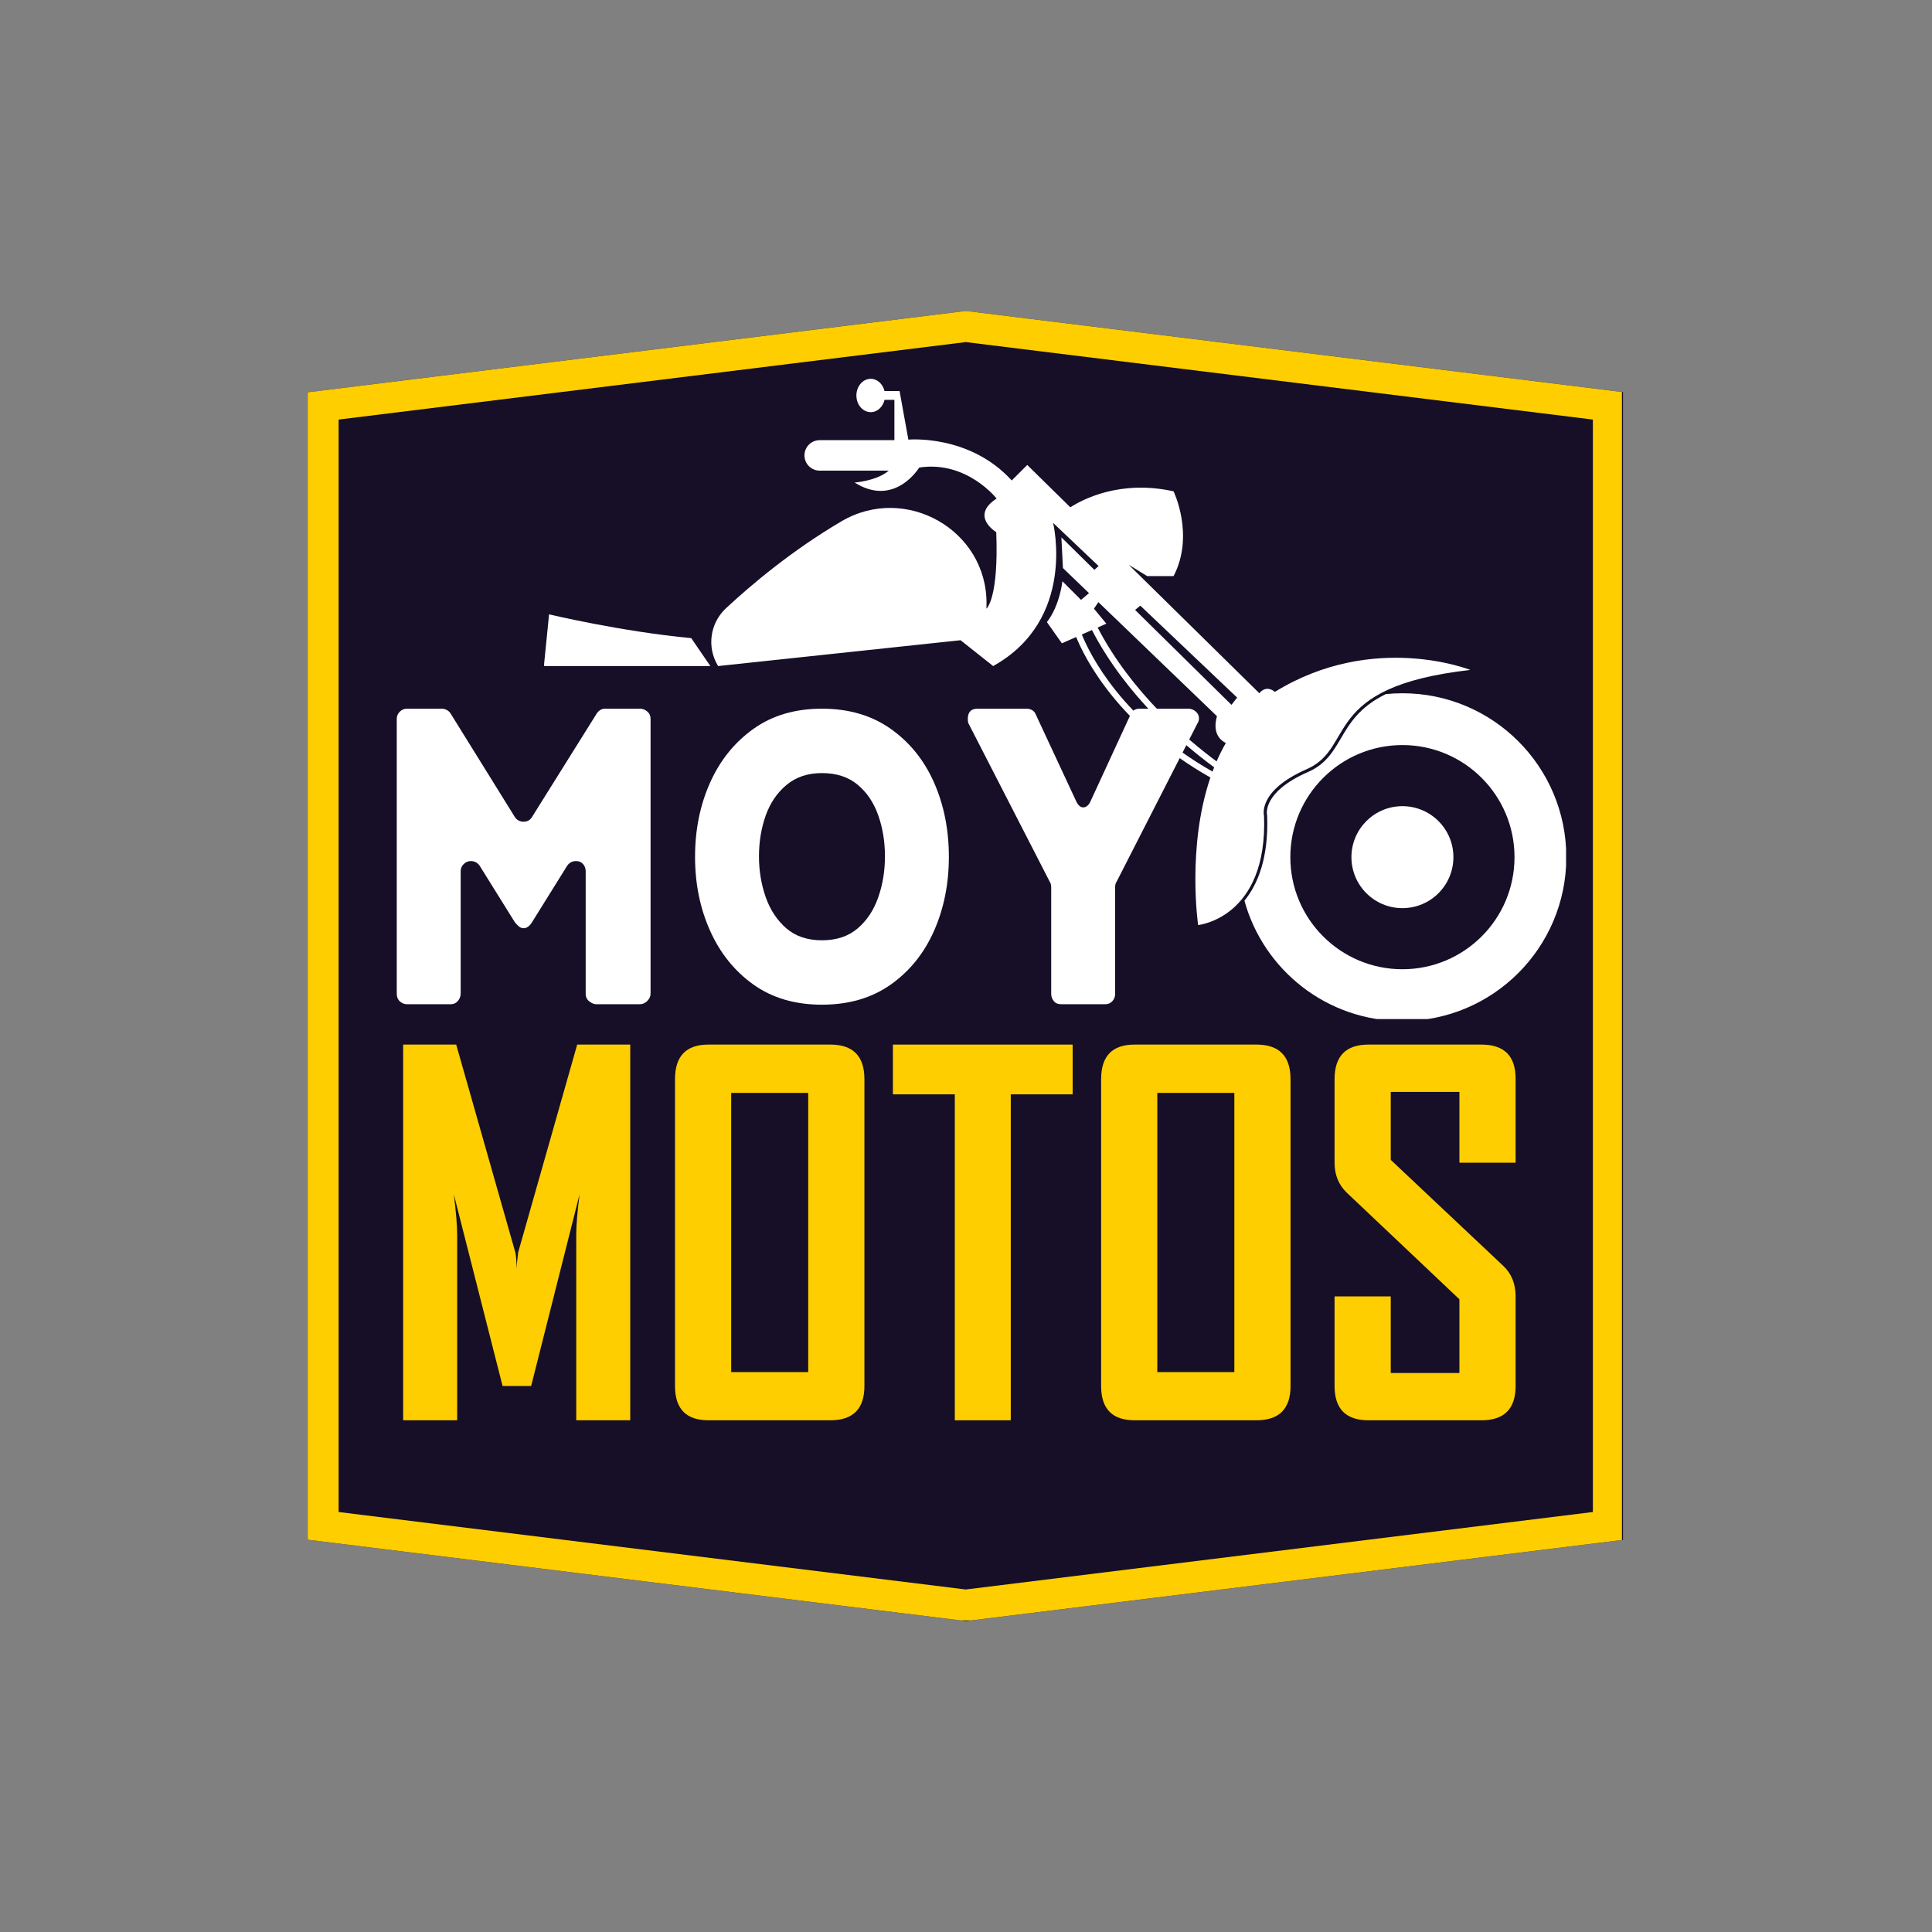
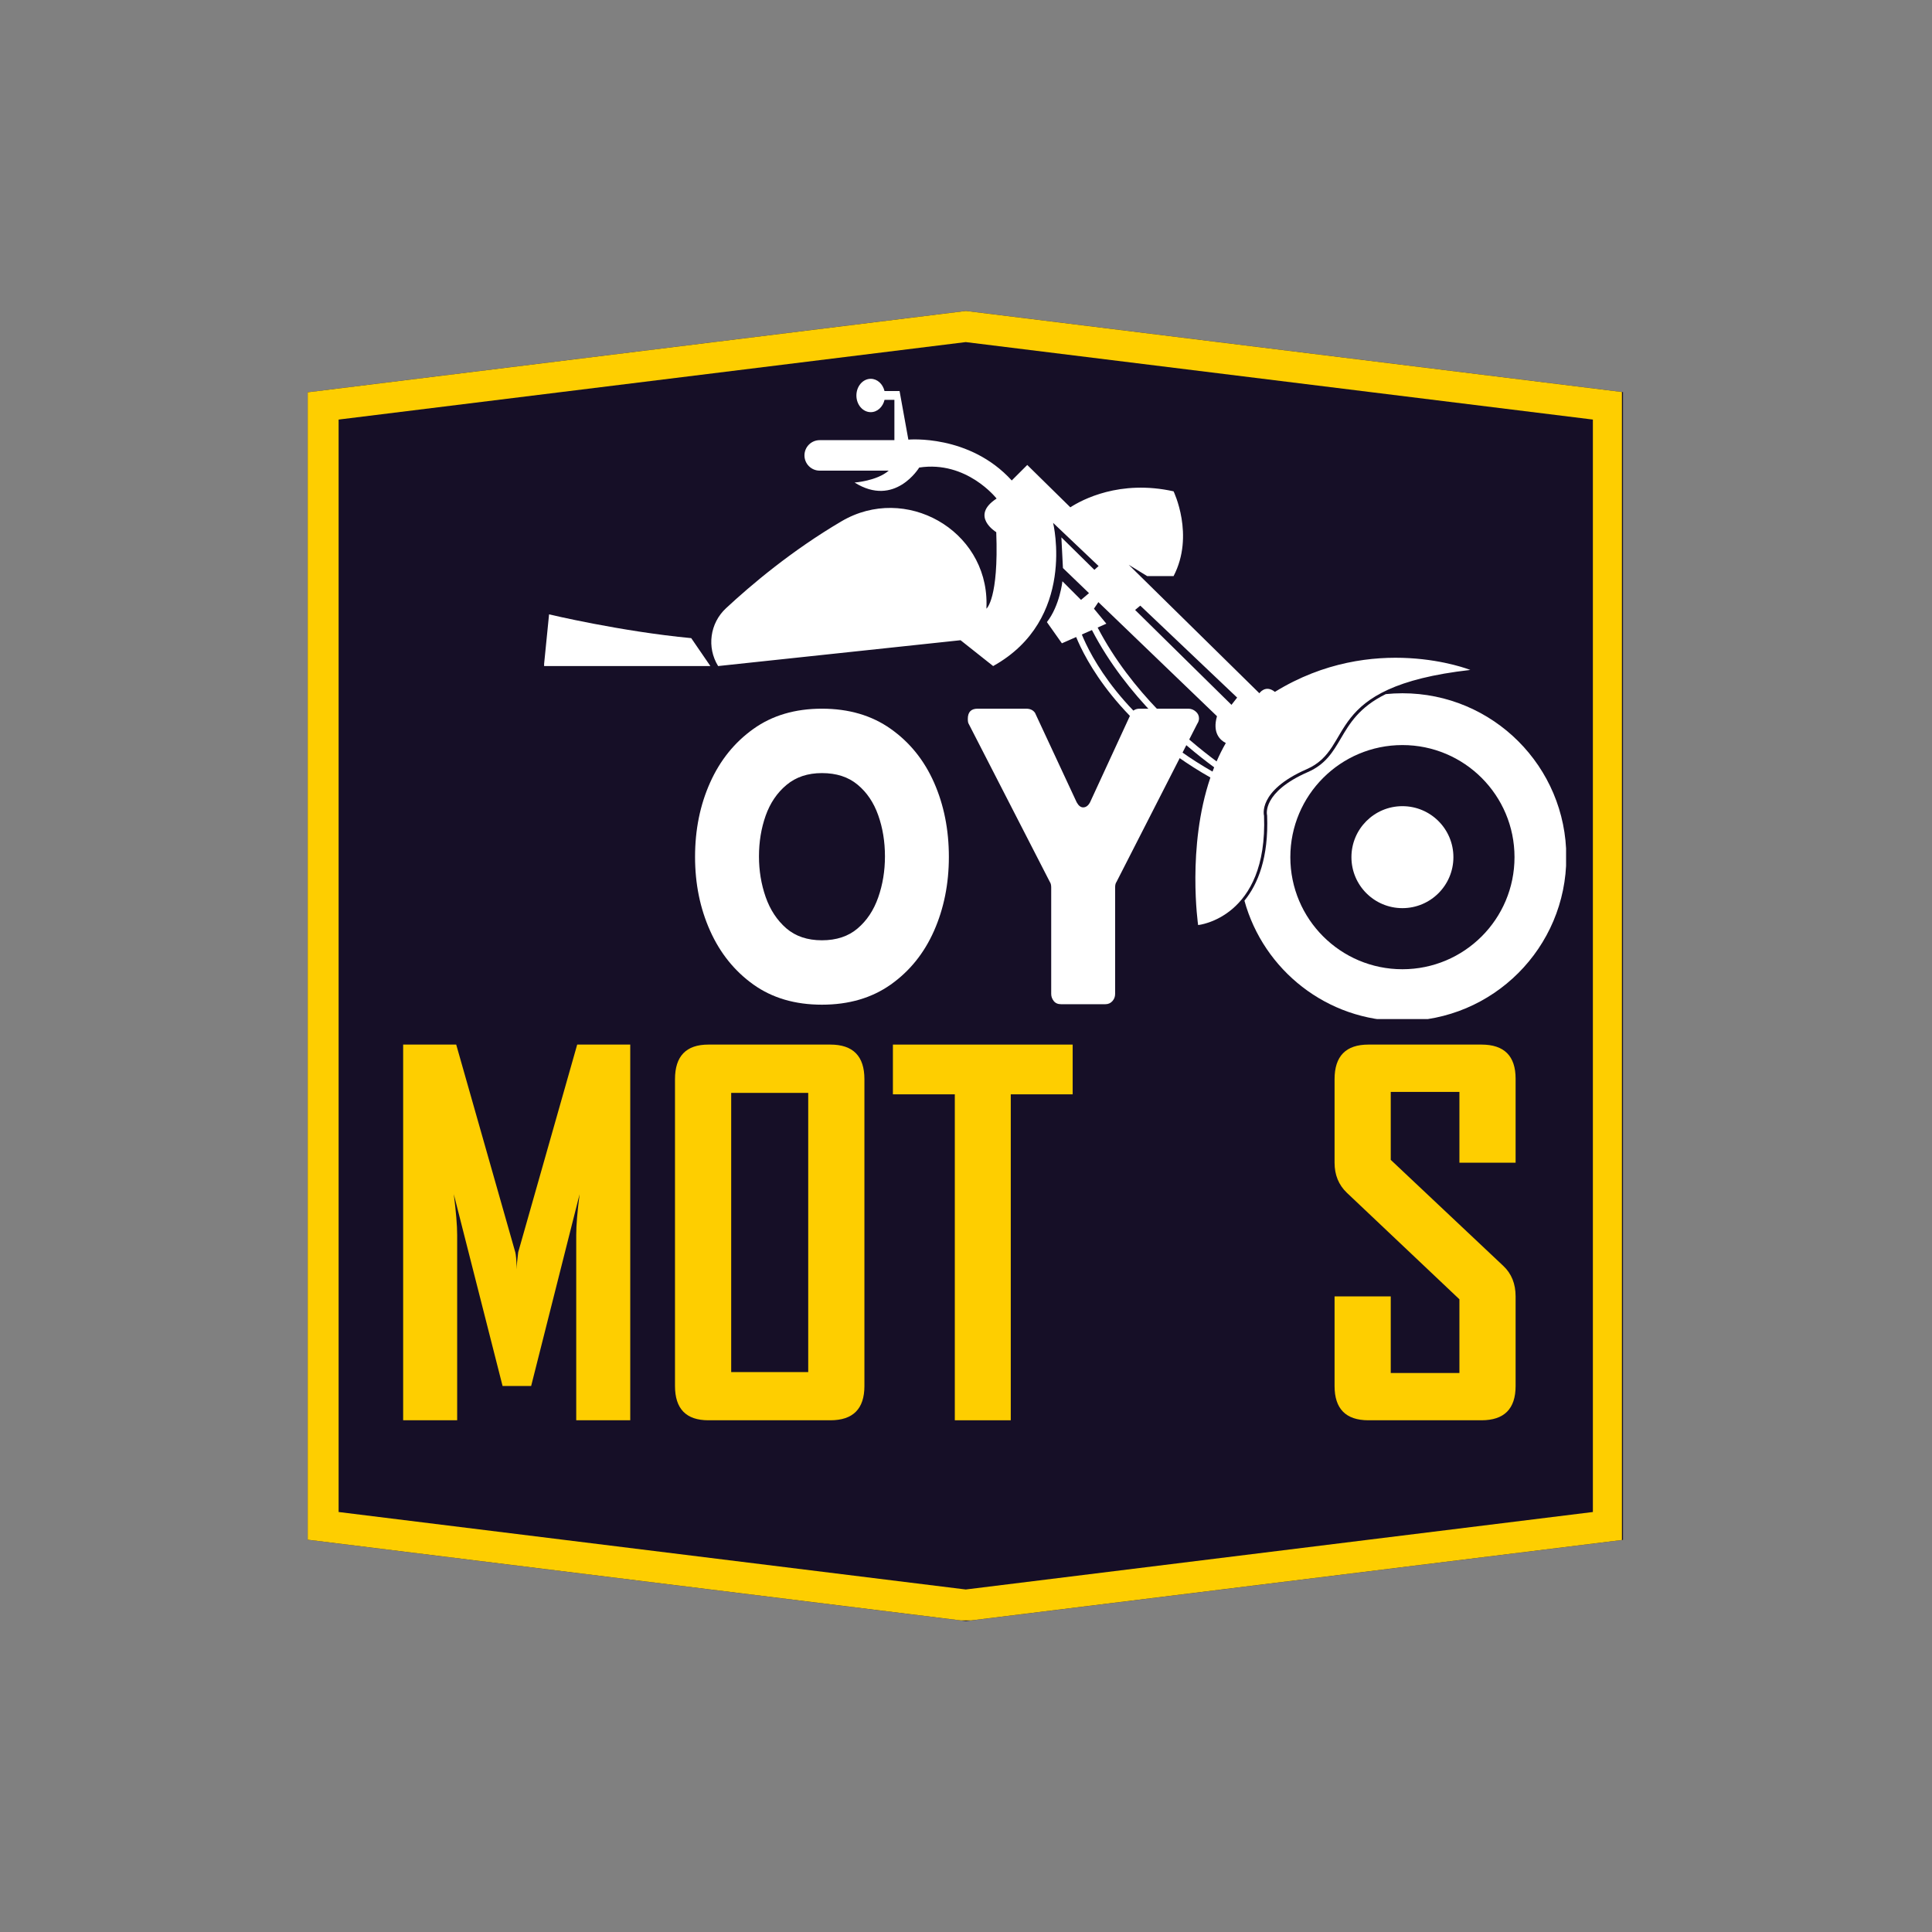
<svg xmlns="http://www.w3.org/2000/svg" width="500" viewBox="0 0 375 375" height="500" preserveAspectRatio="xMidYMid meet">
  <rect x="0" y="0" width="375" height="375" fill="#808080" stroke="none" />
  <defs>
    <g />
    <clipPath id="da39cabeec">
      <path d="M 59.727 60.348 L 316 60.348 L 316 314.652 L 59.727 314.652 Z M 59.727 60.348 " clip-rule="nonzero" />
    </clipPath>
    <clipPath id="eca92b8609">
      <path d="M 59.727 76.137 L 187.5 60.348 L 315.273 76.137 L 315.273 298.863 L 187.5 314.652 L 59.727 298.863 Z M 59.727 76.137 " clip-rule="nonzero" />
    </clipPath>
    <clipPath id="c9f80d97b1">
      <path d="M 59.727 60.355 L 314.816 60.355 L 314.816 314.523 L 59.727 314.523 Z M 59.727 60.355 " clip-rule="nonzero" />
    </clipPath>
    <clipPath id="35be5949de">
      <path d="M 59.727 76.141 L 187.492 60.355 L 315.258 76.141 L 315.258 298.859 L 187.492 314.645 L 59.727 298.859 Z M 59.727 76.141 " clip-rule="nonzero" />
    </clipPath>
    <clipPath id="4f6e0d4fa2">
      <path d="M 241 134 L 303.973 134 L 303.973 197.805 L 241 197.805 Z M 241 134 " clip-rule="nonzero" />
    </clipPath>
    <clipPath id="10e2ab5311">
      <path d="M 105.613 119 L 138 119 L 138 130 L 105.613 130 Z M 105.613 119 " clip-rule="nonzero" />
    </clipPath>
    <clipPath id="937b132341">
      <path d="M 138 73.461 L 286 73.461 L 286 180 L 138 180 Z M 138 73.461 " clip-rule="nonzero" />
    </clipPath>
  </defs>
  <g clip-path="url(#da39cabeec)">
    <g clip-path="url(#eca92b8609)">
      <path fill="#160f27" d="M 59.727 60.348 L 315.023 60.348 L 315.023 314.652 L 59.727 314.652 Z M 59.727 60.348 " fill-opacity="1" fill-rule="nonzero" />
    </g>
  </g>
  <g clip-path="url(#c9f80d97b1)">
    <g clip-path="url(#35be5949de)">
      <path stroke-linecap="butt" transform="matrix(0.914, 0, 0, 0.914, 59.728, 60.354)" fill="none" stroke-linejoin="miter" d="M -0.002 17.266 L 139.741 0.001 L 279.483 17.266 L 279.483 260.863 L 139.741 278.127 L -0.002 260.863 Z M -0.002 17.266 " stroke="#fece00" stroke-width="13.125" stroke-opacity="1" stroke-miterlimit="4" />
    </g>
  </g>
  <path fill="#ffffff" d="M 272.207 156.477 C 266.742 156.477 262.312 160.906 262.312 166.375 C 262.312 171.84 266.742 176.27 272.207 176.27 C 277.676 176.27 282.105 171.84 282.105 166.375 C 282.105 160.906 277.676 156.477 272.207 156.477 " fill-opacity="1" fill-rule="nonzero" />
  <g clip-path="url(#4f6e0d4fa2)">
    <path fill="#ffffff" d="M 293.965 166.375 C 293.965 154.359 284.223 144.617 272.207 144.617 C 260.195 144.617 250.453 154.359 250.453 166.375 C 250.453 178.391 260.195 188.129 272.207 188.129 C 284.223 188.129 293.965 178.391 293.965 166.375 Z M 304.02 166.375 C 304.02 183.941 289.777 198.184 272.207 198.184 C 257.566 198.184 245.246 188.285 241.543 174.82 C 244.16 171.605 246.258 166.473 245.949 158.309 L 245.93 158.176 C 245.918 158.133 244.918 153.77 253.867 149.852 C 257.312 148.344 258.734 145.918 260.246 143.348 C 261.965 140.422 263.82 137.266 268.977 134.727 C 270.043 134.617 271.117 134.562 272.207 134.562 C 289.777 134.562 304.02 148.805 304.02 166.375 " fill-opacity="1" fill-rule="nonzero" />
  </g>
  <g clip-path="url(#10e2ab5311)">
    <path fill="#ffffff" d="M 106.574 119.246 L 105.57 129.281 L 137.883 129.281 L 134.168 123.863 C 120.418 122.559 106.574 119.246 106.574 119.246 " fill-opacity="1" fill-rule="nonzero" />
  </g>
  <g clip-path="url(#937b132341)">
    <path fill="#ffffff" d="M 240.129 135.402 L 221.332 117.555 L 220.324 118.391 L 239.027 136.809 Z M 237.93 144.223 C 236.789 143.641 235.297 142.242 236.215 139.016 L 213.195 116.875 L 212.336 118.145 L 214.742 121.055 L 213.051 121.805 C 219.574 134.348 230.227 143.414 236.141 147.789 C 236.672 146.57 237.262 145.379 237.93 144.223 Z M 235.668 148.934 C 229.691 144.543 218.66 135.242 211.945 122.293 L 209.984 123.156 C 211.543 127.02 217.777 139.738 235.348 149.766 C 235.449 149.488 235.559 149.211 235.668 148.934 Z M 232.555 179.555 C 232.555 179.555 230.34 164.438 234.938 150.914 C 217.027 140.754 210.559 127.766 208.883 123.645 L 206.113 124.867 L 203.203 120.75 C 205.711 117.543 206.215 112.824 206.215 112.824 L 209.828 116.438 L 211.375 115.129 L 206.316 110.258 L 206.012 104.297 L 212.418 110.605 L 213.238 109.871 L 204.406 101.488 C 204.406 101.488 209.023 120.25 192.77 129.281 L 186.445 124.266 L 139.387 129.281 C 137.152 125.66 137.789 120.969 140.906 118.07 C 145.758 113.551 153.676 106.859 163.344 101.176 C 175.73 93.898 191.586 102.828 191.484 117.191 C 191.484 117.504 191.477 117.824 191.465 118.145 C 191.465 118.145 193.871 116.238 193.371 103.293 C 193.371 103.293 188.188 100.184 193.438 96.77 C 193.438 96.77 187.652 89.344 178.418 90.75 C 178.418 90.75 173.703 98.578 165.875 93.66 C 165.875 93.66 170.191 93.359 172.5 91.352 L 159.102 91.352 C 157.469 91.352 156.145 90.027 156.145 88.391 C 156.145 86.758 157.469 85.434 159.102 85.434 L 173.602 85.434 L 173.602 77.605 L 171.691 77.605 C 171.367 78.98 170.297 80 169.012 80 C 167.473 80 166.227 78.551 166.227 76.766 C 166.227 74.977 167.473 73.527 169.012 73.527 C 170.289 73.527 171.355 74.535 171.684 75.898 L 174.605 75.898 L 176.312 85.332 C 176.312 85.332 188.152 84.227 196.379 93.258 L 199.391 90.25 L 207.75 98.469 C 210.004 97.012 217.355 93.047 227.789 95.367 C 227.789 95.367 231.922 103.883 227.789 111.824 L 222.672 111.824 L 219.086 109.621 L 244.445 134.562 C 244.445 134.562 245.609 132.812 247.457 134.293 C 266.566 122.516 285.387 130.035 285.387 130.035 C 256.184 133.344 263.262 145.086 253.625 149.301 C 243.992 153.516 245.348 158.332 245.348 158.332 C 246.102 178.199 232.555 179.555 232.555 179.555 " fill-opacity="1" fill-rule="nonzero" />
  </g>
  <g fill="#ffffff" fill-opacity="1">
    <g transform="translate(70.713, 194.915)">
      <g>
-         <path d="M 53.5 0 L 44.953 0 C 44.586 0 44.164 -0.176 43.688 -0.531 C 43.207 -0.895 42.969 -1.406 42.969 -2.062 L 42.969 -25.797 C 42.969 -26.336 42.801 -26.801 42.469 -27.188 C 42.145 -27.582 41.688 -27.781 41.094 -27.781 C 40.375 -27.781 39.801 -27.477 39.375 -26.875 L 32.547 -15.906 C 32.066 -15.133 31.523 -14.75 30.922 -14.75 C 30.566 -14.75 30.254 -14.867 29.984 -15.109 C 29.711 -15.348 29.457 -15.613 29.219 -15.906 L 22.391 -26.875 C 21.961 -27.477 21.391 -27.781 20.672 -27.781 C 20.141 -27.781 19.676 -27.582 19.281 -27.188 C 18.895 -26.801 18.703 -26.336 18.703 -25.797 L 18.703 -2.062 C 18.703 -1.531 18.52 -1.051 18.156 -0.625 C 17.801 -0.207 17.352 0 16.812 0 L 8.266 0 C 7.785 0 7.336 -0.176 6.922 -0.531 C 6.504 -0.895 6.297 -1.406 6.297 -2.062 L 6.297 -55.375 C 6.297 -55.914 6.488 -56.379 6.875 -56.766 C 7.27 -57.16 7.734 -57.359 8.266 -57.359 L 14.922 -57.359 C 15.703 -57.359 16.301 -57.062 16.719 -56.469 L 29.219 -36.328 C 29.633 -35.723 30.203 -35.422 30.922 -35.422 C 31.641 -35.422 32.18 -35.723 32.547 -36.328 L 45.141 -56.469 C 45.555 -57.062 46.094 -57.359 46.75 -57.359 L 53.5 -57.359 C 54.031 -57.359 54.504 -57.176 54.922 -56.812 C 55.348 -56.457 55.562 -55.977 55.562 -55.375 L 55.562 -2.062 C 55.562 -1.531 55.348 -1.051 54.922 -0.625 C 54.504 -0.207 54.031 0 53.5 0 Z M 53.5 0 " />
-       </g>
+         </g>
    </g>
  </g>
  <g fill="#ffffff" fill-opacity="1">
    <g transform="translate(132.566, 194.915)">
      <g>
        <path d="M 26.969 0.094 C 21.758 0.094 17.328 -1.207 13.672 -3.812 C 10.016 -6.426 7.211 -9.906 5.266 -14.25 C 3.316 -18.594 2.344 -23.375 2.344 -28.594 C 2.344 -33.863 3.316 -38.672 5.266 -43.016 C 7.211 -47.359 10.016 -50.832 13.672 -53.438 C 17.328 -56.051 21.758 -57.359 26.969 -57.359 C 32.188 -57.359 36.641 -56.051 40.328 -53.438 C 44.016 -50.832 46.816 -47.359 48.734 -43.016 C 50.648 -38.672 51.609 -33.863 51.609 -28.594 C 51.609 -23.375 50.648 -18.594 48.734 -14.25 C 46.816 -9.906 44.016 -6.426 40.328 -3.812 C 36.641 -1.207 32.188 0.094 26.969 0.094 Z M 26.969 -12.406 C 29.789 -12.406 32.098 -13.172 33.891 -14.703 C 35.691 -16.234 37.023 -18.238 37.891 -20.719 C 38.766 -23.207 39.203 -25.863 39.203 -28.688 C 39.203 -31.562 38.766 -34.227 37.891 -36.688 C 37.023 -39.145 35.691 -41.117 33.891 -42.609 C 32.098 -44.109 29.789 -44.859 26.969 -44.859 C 24.219 -44.859 21.926 -44.094 20.094 -42.562 C 18.27 -41.039 16.922 -39.051 16.047 -36.594 C 15.18 -34.133 14.75 -31.5 14.75 -28.688 C 14.75 -25.926 15.18 -23.301 16.047 -20.812 C 16.922 -18.32 18.254 -16.297 20.047 -14.734 C 21.848 -13.18 24.156 -12.406 26.969 -12.406 Z M 26.969 -12.406 " />
      </g>
    </g>
  </g>
  <g fill="#ffffff" fill-opacity="1">
    <g transform="translate(186.507, 194.915)">
      <g>
        <path d="M 28.047 0 L 19.422 0 C 18.816 0 18.348 -0.207 18.016 -0.625 C 17.691 -1.051 17.531 -1.504 17.531 -1.984 L 17.531 -22.656 C 17.531 -23.133 17.441 -23.492 17.266 -23.734 L 1.531 -54.391 C 1.406 -54.566 1.344 -54.895 1.344 -55.375 C 1.344 -56.695 1.973 -57.359 3.234 -57.359 L 12.672 -57.359 C 13.453 -57.359 14.023 -57.086 14.391 -56.547 L 22.469 -39.203 C 22.832 -38.535 23.254 -38.203 23.734 -38.203 C 24.273 -38.203 24.723 -38.535 25.078 -39.203 L 33.078 -56.547 C 33.441 -57.086 33.984 -57.359 34.703 -57.359 L 44.141 -57.359 C 44.68 -57.359 45.16 -57.176 45.578 -56.812 C 46.004 -56.457 46.219 -56.008 46.219 -55.469 C 46.219 -55.113 46.098 -54.754 45.859 -54.391 L 30.203 -23.734 C 30.023 -23.492 29.938 -23.133 29.938 -22.656 L 29.938 -1.984 C 29.938 -1.441 29.754 -0.973 29.391 -0.578 C 29.035 -0.191 28.586 0 28.047 0 Z M 28.047 0 " />
      </g>
    </g>
  </g>
  <g fill="#fece00" fill-opacity="1">
    <g transform="translate(73.877, 275.675)">
      <g>
        <path d="M 48.453 0 L 37.969 0 L 37.969 -35.969 C 37.969 -37.863 38.188 -40.504 38.625 -43.891 L 29.219 -6.656 L 23.672 -6.656 L 14.203 -43.891 C 14.641 -40.441 14.859 -37.801 14.859 -35.969 L 14.859 0 L 4.375 0 L 4.375 -72.922 L 14.672 -72.922 L 26.141 -32.609 C 26.266 -32.18 26.359 -31.082 26.422 -29.312 C 26.422 -30.082 26.516 -31.18 26.703 -32.609 L 38.156 -72.922 L 48.453 -72.922 Z M 48.453 0 " />
      </g>
    </g>
  </g>
  <g fill="#fece00" fill-opacity="1">
    <g transform="translate(126.642, 275.675)">
      <g>
        <path d="M 41.141 -6.656 C 41.141 -2.219 38.938 0 34.531 0 L 10.859 0 C 6.535 0 4.375 -2.219 4.375 -6.656 L 4.375 -66.203 C 4.375 -70.68 6.535 -72.922 10.859 -72.922 L 34.531 -72.922 C 38.938 -72.922 41.141 -70.68 41.141 -66.203 Z M 30.234 -9.359 L 30.234 -63.547 L 15.281 -63.547 L 15.281 -9.359 Z M 30.234 -9.359 " />
      </g>
    </g>
  </g>
  <g fill="#fece00" fill-opacity="1">
    <g transform="translate(172.141, 275.675)">
      <g>
        <path d="M 36.062 -63.266 L 24.047 -63.266 L 24.047 0 L 13.188 0 L 13.188 -63.266 L 1.172 -63.266 L 1.172 -72.922 L 36.062 -72.922 Z M 36.062 -63.266 " />
      </g>
    </g>
  </g>
  <g fill="#fece00" fill-opacity="1">
    <g transform="translate(209.351, 275.675)">
      <g>
-         <path d="M 41.141 -6.656 C 41.141 -2.219 38.938 0 34.531 0 L 10.859 0 C 6.535 0 4.375 -2.219 4.375 -6.656 L 4.375 -66.203 C 4.375 -70.68 6.535 -72.922 10.859 -72.922 L 34.531 -72.922 C 38.938 -72.922 41.141 -70.68 41.141 -66.203 Z M 30.234 -9.359 L 30.234 -63.547 L 15.281 -63.547 L 15.281 -9.359 Z M 30.234 -9.359 " />
-       </g>
+         </g>
    </g>
  </g>
  <g fill="#fece00" fill-opacity="1">
    <g transform="translate(254.85, 275.675)">
      <g>
        <path d="M 39.328 -6.656 C 39.328 -2.219 37.117 0 32.703 0 L 10.766 0 C 6.379 0 4.188 -2.219 4.188 -6.656 L 4.188 -24.047 L 15.094 -24.047 L 15.094 -9.172 L 28.422 -9.172 L 28.422 -23.484 L 6.562 -44.172 C 4.977 -45.691 4.188 -47.633 4.188 -50 L 4.188 -66.203 C 4.188 -70.68 6.379 -72.922 10.766 -72.922 L 32.703 -72.922 C 37.117 -72.922 39.328 -70.711 39.328 -66.297 L 39.328 -50 L 28.422 -50 L 28.422 -63.734 L 15.094 -63.734 L 15.094 -50.547 L 36.953 -29.953 C 38.535 -28.461 39.328 -26.492 39.328 -24.047 Z M 39.328 -6.656 " />
      </g>
    </g>
  </g>
</svg>